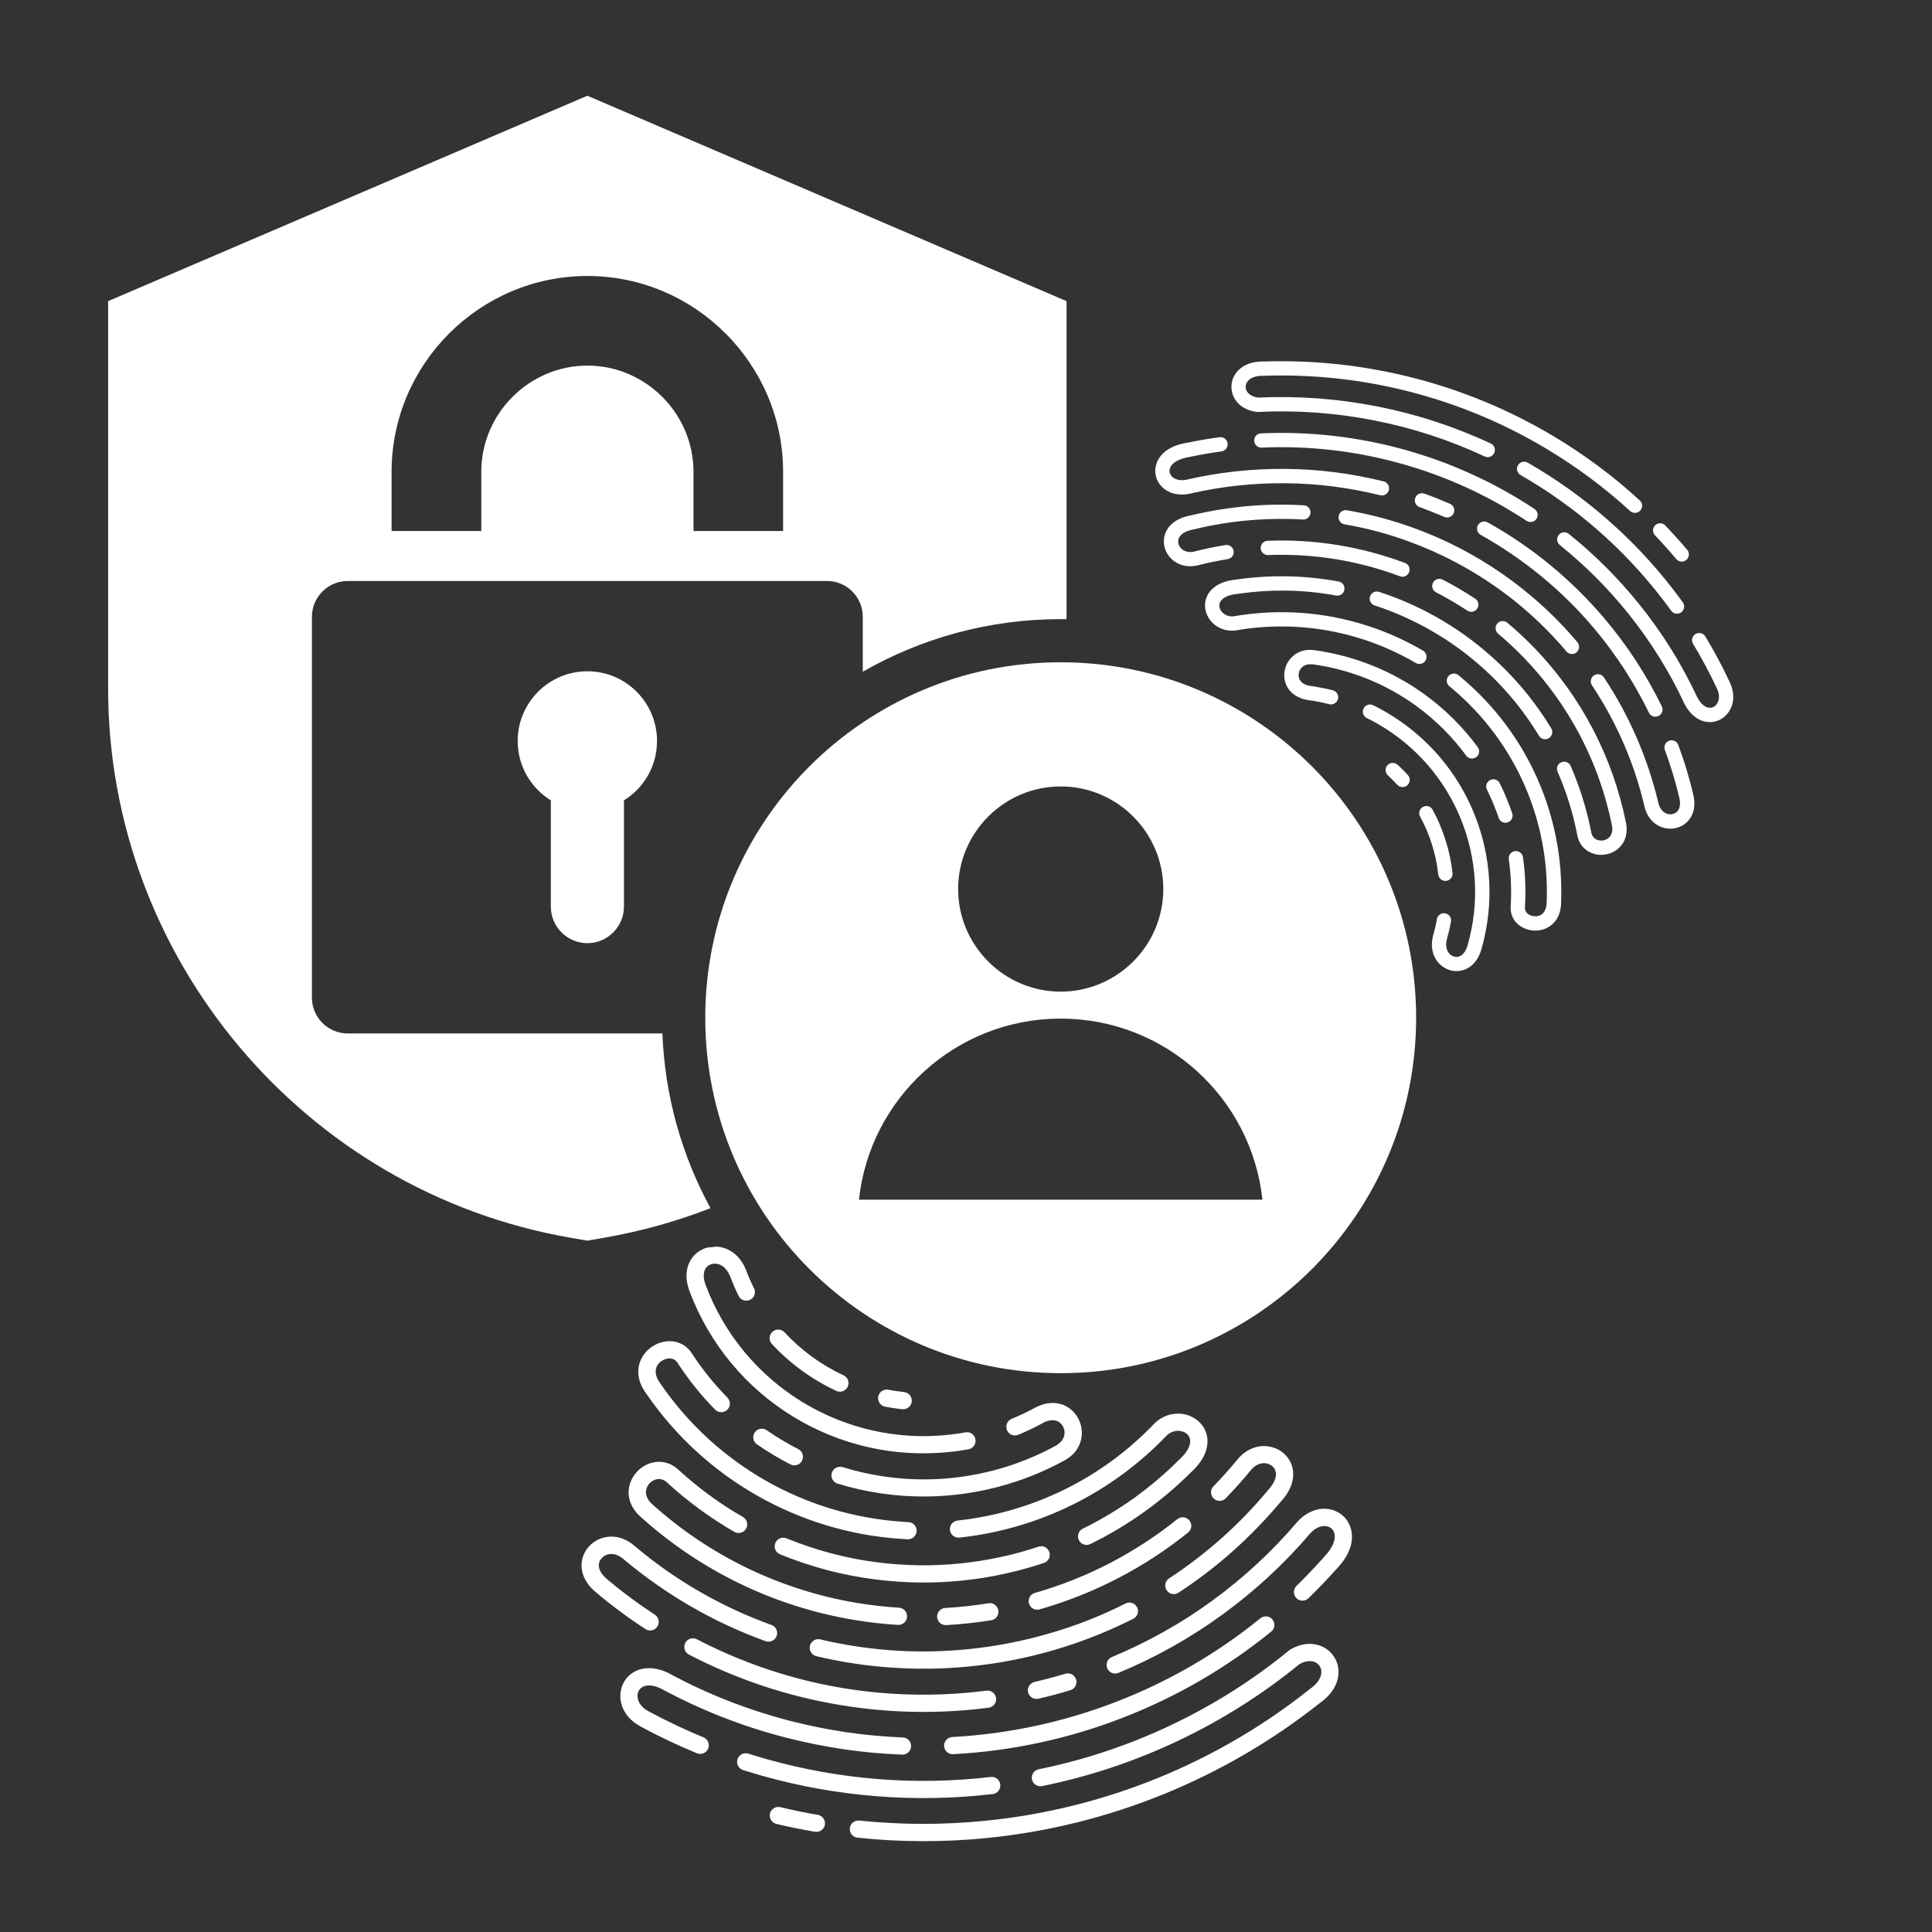
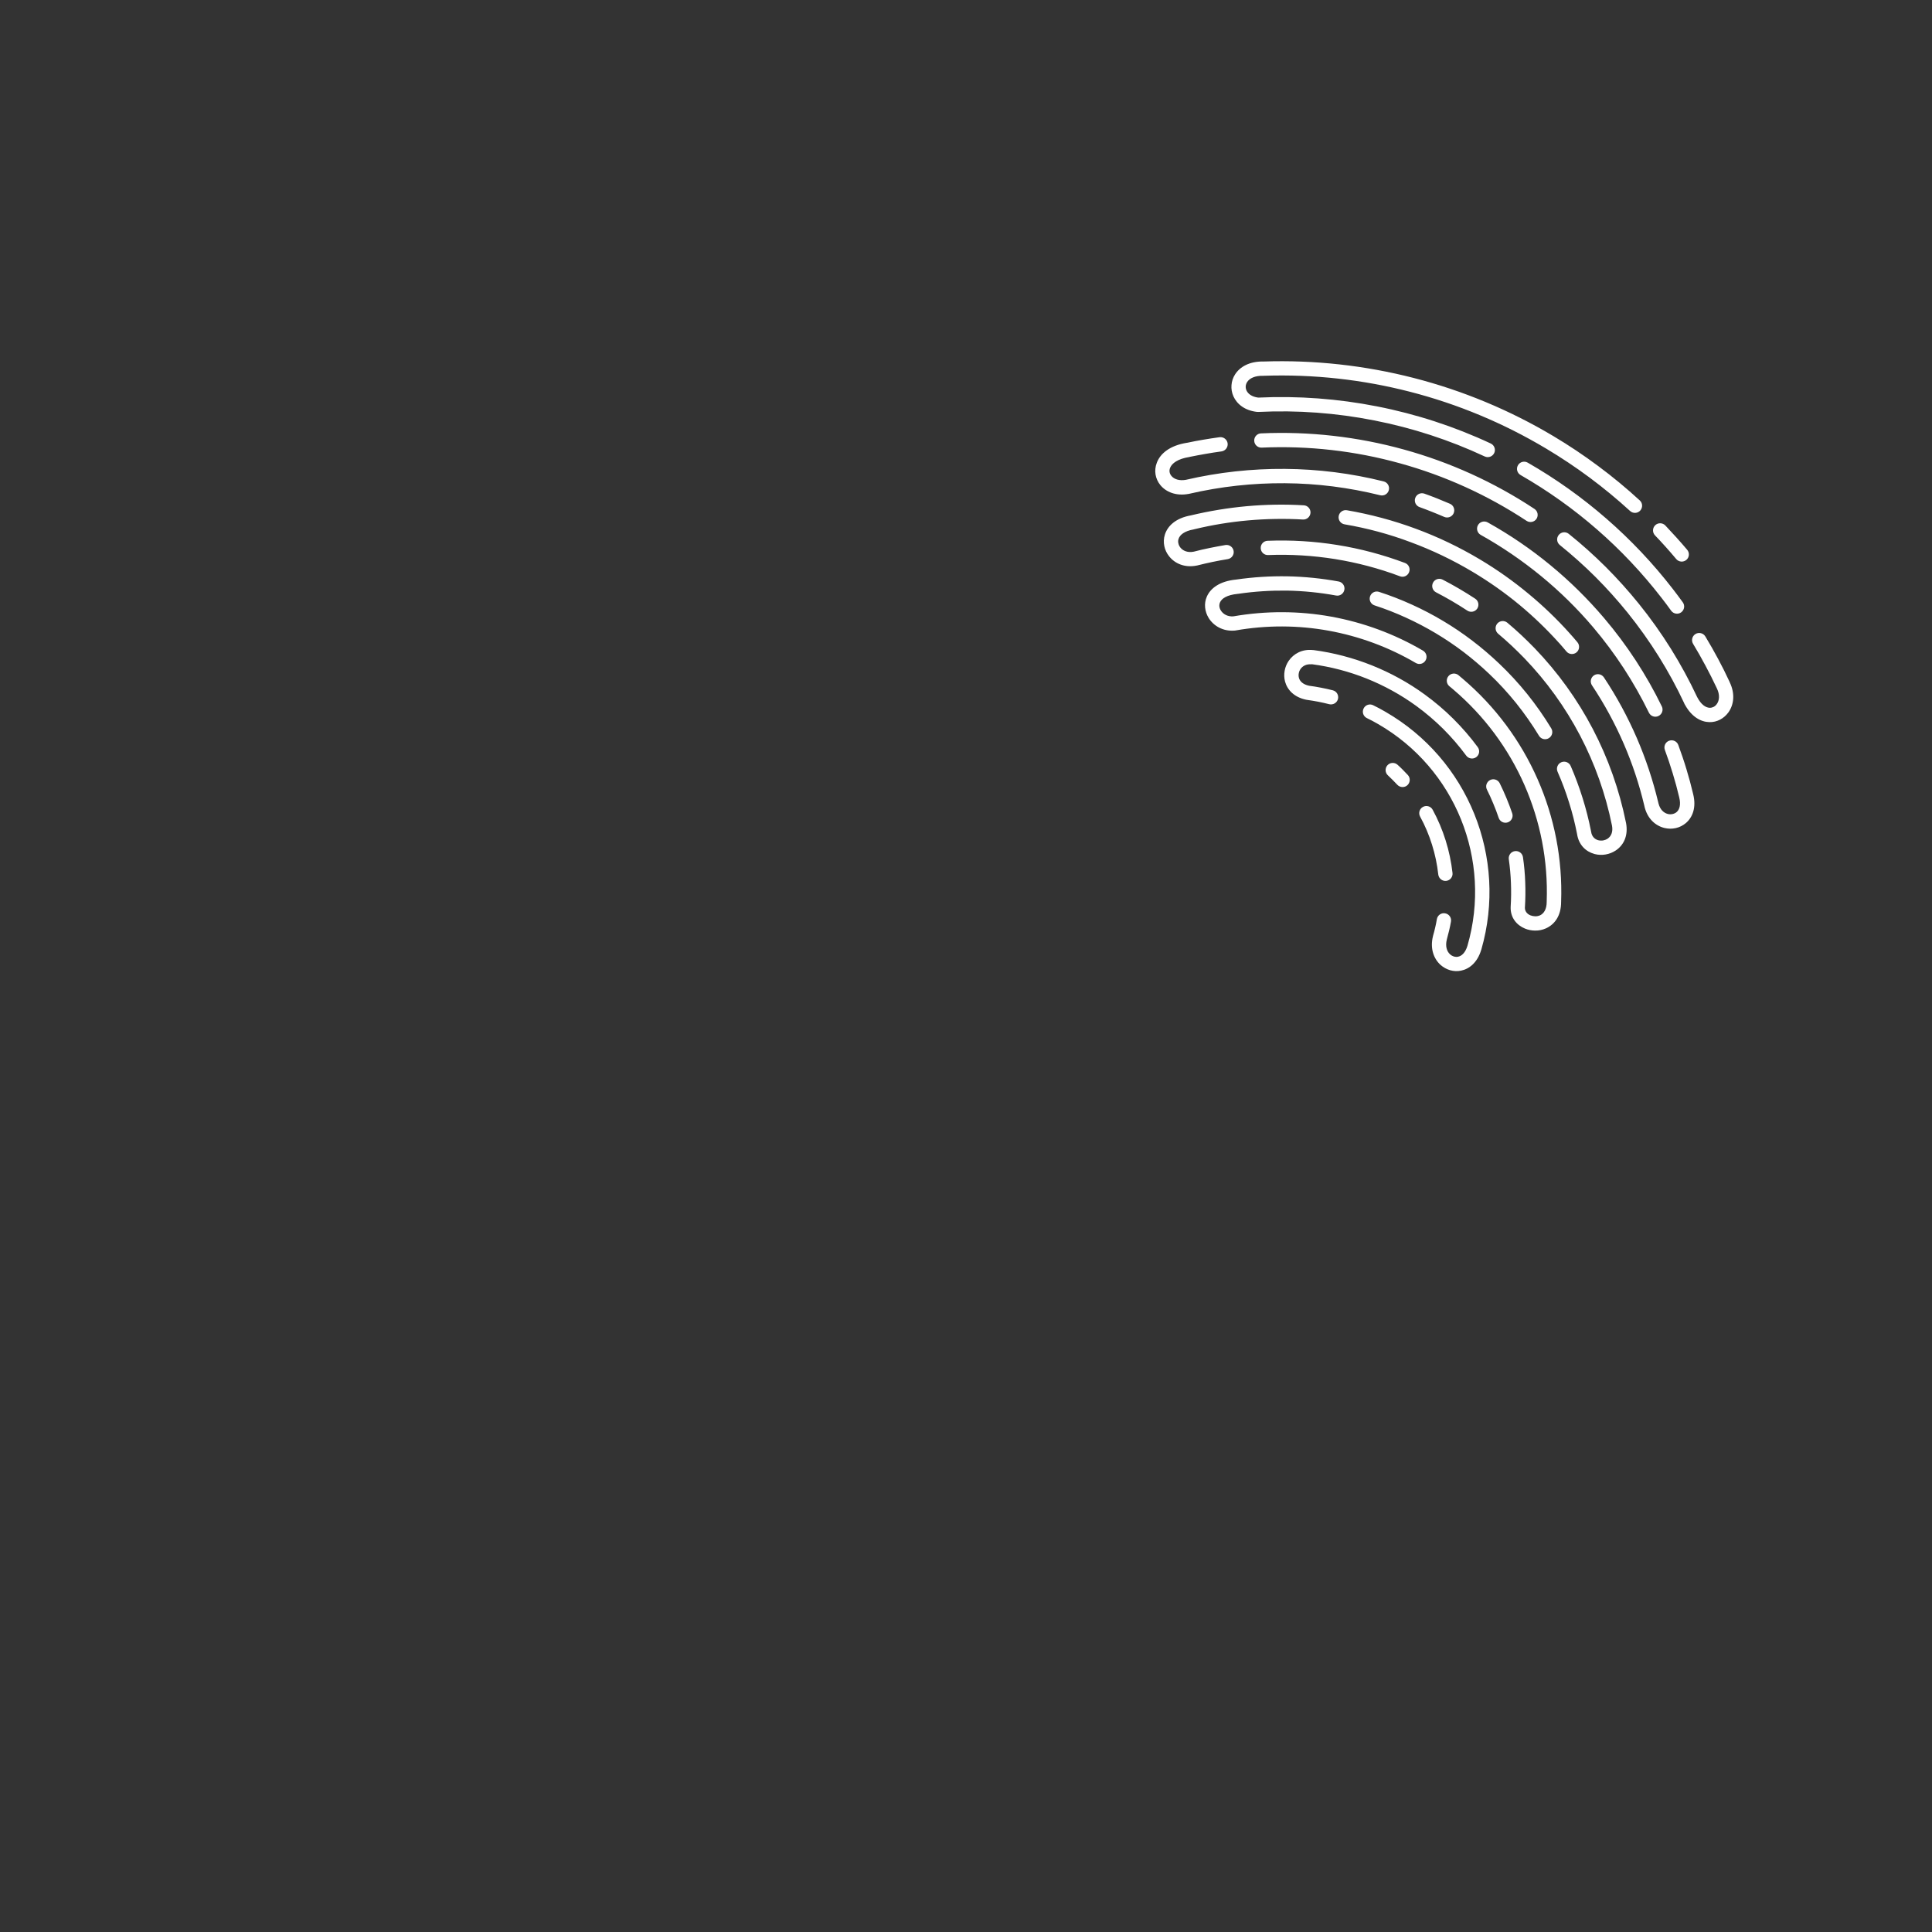
<svg xmlns="http://www.w3.org/2000/svg" width="1080" zoomAndPan="magnify" viewBox="0 0 810 810" height="1080" preserveAspectRatio="xMidYMid meet" version="1.0">
  <rect x="0" y="0" width="810" height="810" fill="#333333" stroke="none" />
  <defs>
    <clipPath id="6221d90fe0">
-       <path d="M 45.32 40.172 L 593.57 40.172 L 593.57 575.672 L 45.32 575.672 Z M 45.32 40.172 " clip-rule="nonzero" />
-     </clipPath>
+       </clipPath>
    <clipPath id="fca8559e10">
-       <path d="M 243 522 L 567 522 L 567 772 L 243 772 Z M 243 522 " clip-rule="nonzero" />
-     </clipPath>
+       </clipPath>
    <clipPath id="2c330d249e">
      <path d="M 578.516 754.238 L 256.113 786.355 L 230.535 529.625 L 552.941 497.508 Z M 578.516 754.238 " clip-rule="nonzero" />
    </clipPath>
    <clipPath id="6d2ca7df30">
-       <path d="M 578.516 754.238 L 256.113 786.355 L 230.535 529.625 L 552.941 497.508 Z M 578.516 754.238 " clip-rule="nonzero" />
-     </clipPath>
+       </clipPath>
    <clipPath id="da15306ee8">
      <path d="M 484 151 L 727 151 L 727 408 L 484 408 Z M 484 151 " clip-rule="nonzero" />
    </clipPath>
    <clipPath id="cc575d7049">
      <path d="M 532.992 112.191 L 764.828 250.578 L 654.5 435.406 L 422.664 297.016 Z M 532.992 112.191 " clip-rule="nonzero" />
    </clipPath>
    <clipPath id="03e5fcc869">
      <path d="M 532.992 112.191 L 764.828 250.578 L 654.5 435.406 L 422.664 297.016 Z M 532.992 112.191 " clip-rule="nonzero" />
    </clipPath>
  </defs>
  <g clip-path="url(#6221d90fe0)">
-     <path fill="#ffffff" d="M 277.715 433.277 C 278.742 459.727 285.93 484.609 297.883 506.527 C 283.758 512.027 268.941 516.199 253.57 518.879 L 246.25 520.156 L 238.926 518.879 C 127.613 499.473 45.332 401.777 45.332 288.723 L 45.332 126.258 L 246.25 40.137 L 447.168 126.258 L 447.168 259.594 C 446.348 259.578 445.523 259.574 444.703 259.574 C 414.508 259.574 386.176 267.598 361.723 281.629 L 361.723 258.562 C 361.723 250.328 355.016 243.582 346.742 243.582 L 145.789 243.582 C 137.52 243.582 130.777 250.328 130.777 258.562 L 130.777 418.297 C 130.777 426.57 137.52 433.277 145.789 433.277 Z M 290.75 222.629 L 328.32 222.629 L 328.32 197.801 C 328.32 152.652 291.41 115.711 246.266 115.711 C 201.121 115.711 164.176 152.652 164.176 197.801 L 164.176 222.629 L 201.781 222.629 L 201.781 197.801 C 201.781 173.367 221.867 153.281 246.266 153.281 C 270.664 153.281 290.75 173.367 290.75 197.801 Z M 246.266 281.434 C 262.391 281.434 275.461 294.535 275.461 310.66 C 275.461 321.191 269.934 330.402 261.594 335.547 L 261.594 380.102 C 261.594 388.547 254.676 395.43 246.266 395.43 C 237.82 395.43 230.941 388.547 230.941 380.102 L 230.941 335.547 C 222.598 330.402 217.039 321.191 217.039 310.66 C 217.039 294.535 230.141 281.434 246.266 281.434 Z M 444.703 277.664 C 526.949 277.664 593.723 344.441 593.723 426.688 C 593.723 508.938 526.949 575.711 444.703 575.711 C 362.453 575.711 295.68 508.938 295.68 426.688 C 295.68 344.441 362.453 277.664 444.703 277.664 Z M 444.703 415.746 C 468.41 415.746 487.719 396.418 487.719 372.73 C 487.719 349.043 468.41 329.715 444.703 329.715 C 421.016 329.715 401.707 349.043 401.707 372.73 C 401.707 396.418 421.016 415.746 444.703 415.746 Z M 360.121 502.969 L 529.281 502.969 C 524.723 460.293 488.602 427.055 444.703 427.055 C 400.82 427.055 364.703 460.293 360.121 502.969 Z M 360.121 502.969 " fill-opacity="1" fill-rule="evenodd" />
-   </g>
+     </g>
  <g clip-path="url(#fca8559e10)">
    <g clip-path="url(#2c330d249e)">
      <g clip-path="url(#6d2ca7df30)">
        <path fill="#ffffff" d="M 379.047 583.637 C 381.012 583.832 382.453 585.602 382.262 587.598 C 382.07 589.562 380.301 591.004 378.301 590.816 C 377.023 590.684 375.84 590.543 374.719 590.359 C 373.504 590.191 372.312 589.984 371.09 589.75 C 369.141 589.391 367.848 587.477 368.203 585.527 C 368.562 583.578 370.445 582.289 372.426 582.641 C 373.52 582.859 374.605 583.039 375.727 583.188 C 376.91 583.363 378.027 583.512 379.047 583.637 Z M 353.656 576.598 C 355.461 577.422 356.258 579.582 355.398 581.387 C 354.574 583.188 352.414 583.988 350.609 583.129 C 345.543 580.777 340.715 577.918 336.168 574.609 C 331.621 571.297 327.422 567.562 323.609 563.469 C 322.262 562.012 322.359 559.73 323.816 558.387 C 325.27 557.039 327.551 557.137 328.93 558.59 C 332.453 562.391 336.297 565.805 340.426 568.801 C 344.52 571.797 348.965 574.438 353.656 576.598 Z M 316.125 540.109 C 317.016 541.902 316.293 544.082 314.496 544.941 C 312.703 545.836 310.555 545.109 309.664 543.316 C 309.016 542.02 308.355 540.625 307.719 539.098 C 307.125 537.699 306.566 536.324 306.039 534.949 L 306 534.891 C 304.668 531.617 302.402 530.027 300.242 529.82 C 299.453 529.734 298.688 529.844 297.996 530.074 C 297.34 530.336 296.73 530.719 296.262 531.254 C 295.008 532.645 294.539 535.09 295.75 538.473 L 295.793 538.598 C 303.629 559.617 318.141 576.633 336.277 587.734 C 354.414 598.84 376.148 604.039 398.438 601.461 C 399.434 601.363 400.484 601.191 401.605 601.047 C 402.504 600.926 403.555 600.723 404.766 600.508 C 406.738 600.148 408.59 601.457 408.949 603.43 C 409.309 605.406 408.004 607.289 406.023 607.613 C 405.035 607.777 403.922 607.988 402.641 608.18 C 401.59 608.348 400.469 608.492 399.246 608.613 C 375.289 611.391 351.965 605.832 332.512 593.918 C 313.031 582.008 297.457 563.738 289.012 541.156 C 288.973 541.094 288.965 541.031 288.957 540.969 C 286.715 534.734 288 529.707 290.891 526.5 C 292.145 525.078 293.73 524.043 295.48 523.383 C 297.203 522.758 299.059 522.508 300.926 522.68 C 305.477 523.133 310.117 526.078 312.598 532.059 C 312.637 532.152 312.68 532.246 312.723 532.34 C 313.211 533.684 313.766 535.023 314.312 536.27 C 314.824 537.48 315.438 538.75 316.125 540.109 Z M 443.297 605.652 C 445.469 604.336 446.375 602.363 446.32 600.52 C 446.305 599.711 446.094 598.887 445.734 598.211 C 445.406 597.527 444.926 596.926 444.324 596.438 C 442.914 595.312 440.676 594.98 437.852 596.27 C 436.164 597.215 434.375 598.141 432.484 599.043 C 430.629 599.941 428.766 600.777 426.863 601.551 C 425.023 602.316 422.926 601.422 422.156 599.551 C 421.418 597.711 422.312 595.613 424.152 594.844 C 425.926 594.117 427.668 593.359 429.371 592.539 C 431.012 591.762 432.711 590.879 434.465 589.926 C 434.586 589.848 434.711 589.801 434.863 589.723 C 440.512 587.148 445.406 588.09 448.82 590.766 C 450.266 591.918 451.418 593.395 452.23 595.031 C 453.039 596.637 453.48 598.441 453.562 600.25 C 453.699 604.551 451.746 609.062 447 611.871 C 446.906 611.945 446.816 611.984 446.727 612.059 C 437.809 617.004 428.324 620.77 418.492 623.371 C 408.691 625.938 398.582 627.332 388.371 627.41 C 381.984 627.461 375.715 627.051 369.559 626.137 C 363.238 625.211 357.098 623.844 351.141 622.004 C 349.234 621.414 348.16 619.414 348.746 617.504 C 349.336 615.598 351.371 614.52 353.277 615.109 C 358.934 616.848 364.738 618.152 370.602 619.027 C 376.461 619.871 382.371 620.285 388.336 620.246 C 397.934 620.164 407.469 618.859 416.699 616.445 C 425.902 614.035 434.82 610.457 443.246 605.789 Z M 276.859 580.062 C 276.898 580.121 276.973 580.215 277.012 580.273 C 288.586 597.125 303.672 610.836 320.977 620.727 C 338.309 630.613 357.852 636.613 378.266 637.988 L 379.57 638.082 C 379.734 638.102 379.734 638.102 380.875 638.148 C 382.863 638.242 384.395 639.938 384.301 641.926 C 384.207 643.914 382.512 645.445 380.523 645.352 C 380.262 645.348 380.195 645.32 379.152 645.262 L 377.746 645.176 C 356.227 643.75 335.613 637.402 317.348 626.992 C 299.121 616.609 283.211 602.137 271.031 584.406 C 266.727 578.637 266.895 573.172 269.211 569.047 C 270.121 567.434 271.375 566.043 272.828 564.988 C 274.277 563.906 275.918 563.125 277.629 562.695 C 281.996 561.609 286.781 562.723 289.805 567.031 C 289.879 567.121 289.918 567.211 289.992 567.301 C 292.141 570.625 294.473 573.832 296.953 576.926 C 299.473 580.082 302.137 583.059 304.953 585.926 C 306.359 587.344 306.359 589.613 304.941 591.02 C 303.523 592.426 301.254 592.426 299.848 591.008 C 296.855 587.996 294.008 584.809 291.336 581.441 C 288.742 578.195 286.262 574.777 283.961 571.211 L 283.957 571.18 C 282.863 569.637 281.074 569.262 279.395 569.688 C 278.605 569.898 277.832 570.266 277.133 570.758 C 276.469 571.246 275.914 571.852 275.5 572.574 C 274.512 574.391 274.578 577.012 276.859 580.062 Z M 273.289 630.504 L 273.359 630.562 C 285.336 641.371 298.758 650.383 313.141 657.352 C 327.59 664.348 343.039 669.297 359.008 671.988 C 361.844 672.453 364.805 672.871 367.926 673.242 C 371.008 673.582 374.02 673.867 376.891 674.035 C 378.883 674.16 380.383 675.859 380.289 677.848 C 380.164 679.84 378.465 681.34 376.477 681.246 C 373.242 681.047 370.102 680.777 367.117 680.426 C 364.129 680.074 361.035 679.637 357.805 679.117 C 341.141 676.297 325.059 671.152 310.023 663.859 C 295.027 656.594 281.051 647.184 268.539 635.91 C 268.469 635.852 268.434 635.824 268.363 635.766 C 263.465 631.191 262.711 625.914 264.285 621.539 C 264.922 619.789 265.902 618.234 267.164 616.906 C 268.43 615.582 269.945 614.52 271.598 613.836 C 271.723 613.793 271.816 613.75 271.941 613.707 C 276.066 612.129 280.918 612.648 284.914 616.629 C 288.949 620.316 293.188 623.785 297.594 626.98 C 302 630.207 306.617 633.219 311.465 635.98 C 313.188 636.977 313.797 639.188 312.801 640.906 C 311.805 642.629 309.594 643.238 307.871 642.242 C 302.949 639.391 298.094 636.242 293.371 632.785 C 288.754 629.418 284.336 625.805 280.094 621.945 C 280.023 621.887 279.914 621.801 279.84 621.711 C 278.219 620.055 276.246 619.797 274.617 620.383 C 274.555 620.422 274.461 620.461 274.398 620.469 C 273.648 620.77 272.953 621.262 272.395 621.836 C 271.836 622.441 271.387 623.137 271.109 623.91 C 270.426 625.859 270.859 628.25 273.289 630.504 Z M 249.828 667.555 C 244.492 663.152 243.098 657.973 244.125 653.621 C 244.586 651.727 245.48 649.98 246.734 648.559 C 247.957 647.141 249.531 646.012 251.305 645.25 C 255.664 643.422 261.254 643.867 266.203 648.273 L 266.238 648.305 C 274.633 655.383 283.594 661.66 292.992 667.113 C 302.668 672.703 312.84 677.465 323.438 681.273 C 325.324 681.961 326.273 684.008 325.617 685.891 C 324.93 687.773 322.883 688.727 321 688.07 C 310.066 684.129 299.484 679.184 289.398 673.344 C 279.617 667.668 270.305 661.133 261.598 653.828 C 261.527 653.77 261.492 653.738 261.422 653.684 L 261.387 653.652 L 261.031 653.363 C 258.598 651.367 256.043 651.137 254.145 651.941 C 253.395 652.242 252.73 652.73 252.207 653.336 C 251.711 653.902 251.324 654.59 251.168 655.285 C 250.707 657.184 251.566 659.625 254.469 662.031 L 254.504 662.059 C 257.656 664.73 260.93 667.324 264.293 669.809 C 267.66 672.328 271.109 674.711 274.543 676.965 C 276.211 678.062 276.691 680.285 275.594 681.953 C 274.492 683.621 272.27 684.102 270.602 683 C 266.957 680.605 263.406 678.172 259.973 675.594 C 256.539 673.047 253.156 670.367 249.828 667.555 Z M 494.105 612.238 C 494.164 612.168 494.254 612.094 494.344 612.02 C 498.242 608.484 499.398 605.449 498.895 603.328 C 498.727 602.629 498.41 602.043 497.969 601.539 C 497.496 601 496.836 600.578 496.125 600.293 C 494.102 599.488 491.5 599.781 489.32 601.652 C 477.809 613.73 464.355 623.605 449.637 630.875 C 434.887 638.152 418.848 642.863 402.219 644.652 C 400.23 644.848 398.461 643.402 398.266 641.445 C 398.07 639.453 399.484 637.691 401.473 637.492 C 417.234 635.793 432.426 631.328 446.465 624.414 C 460.469 617.504 473.258 608.117 484.18 596.617 C 484.297 596.477 484.445 596.363 484.566 596.254 C 488.984 592.41 494.48 591.895 498.801 593.605 C 500.527 594.309 502.09 595.352 503.328 596.723 C 504.605 598.117 505.555 599.84 505.973 601.777 C 506.969 606.219 505.387 611.828 499.195 617.406 C 493.023 623.539 486.41 629.094 479.445 634.07 C 472.387 639.09 464.914 643.531 457.117 647.355 C 455.324 648.219 453.176 647.492 452.312 645.695 C 451.453 643.898 452.18 641.75 453.977 640.891 C 461.367 637.266 468.504 633.02 475.289 628.191 C 481.945 623.375 488.262 618.074 494.105 612.238 Z M 536.762 629.82 C 530.586 637.184 523.938 644.008 516.906 650.289 C 509.754 656.648 502.129 662.5 494.086 667.746 C 492.414 668.852 490.191 668.359 489.117 666.715 C 488.043 665.039 488.504 662.82 490.148 661.746 C 497.824 656.73 505.145 651.105 512.121 644.926 C 518.945 638.863 525.332 632.289 531.215 625.246 C 531.297 625.109 531.418 625 531.504 624.895 C 534.703 621.496 535.418 618.602 534.695 616.562 C 534.461 615.84 534.047 615.234 533.48 614.77 C 532.91 614.242 532.188 613.863 531.422 613.645 C 529.352 613.074 526.82 613.684 524.742 615.965 L 524.684 616.035 C 522.953 618.188 521.211 620.242 519.43 622.203 C 517.617 624.234 515.742 626.238 513.891 628.176 C 512.508 629.578 510.207 629.613 508.805 628.227 C 507.367 626.844 507.367 624.543 508.75 623.141 C 510.574 621.27 512.367 619.371 514.086 617.418 C 515.836 615.457 517.52 613.473 519.141 611.496 C 519.227 611.391 519.312 611.285 519.402 611.211 C 523.555 606.645 528.891 605.496 533.359 606.738 C 535.227 607.234 536.941 608.164 538.332 609.422 C 539.758 610.707 540.895 612.344 541.535 614.227 C 543.039 618.555 542.105 624.164 536.762 629.82 Z M 560.109 658.055 L 560.02 658.129 C 558.125 660.262 556.312 662.258 554.516 664.094 C 552.547 666.137 550.574 668.152 548.59 670.066 C 547.172 671.441 544.863 671.414 543.492 669.992 C 542.117 668.57 542.145 666.266 543.566 664.891 C 545.551 662.977 547.434 661.035 549.281 659.098 C 551.164 657.129 552.949 655.199 554.613 653.344 C 554.695 653.207 554.816 653.098 554.902 652.992 C 558.996 648.82 560.098 645.242 559.434 642.809 C 559.234 642.082 558.879 641.438 558.375 640.969 C 557.871 640.465 557.223 640.141 556.492 639.957 C 554.461 639.445 551.844 640.191 549.438 642.734 L 549.406 642.77 C 538.461 655.637 526.098 667.02 512.641 676.828 C 499.09 686.711 484.406 694.953 468.922 701.363 C 467.086 702.129 464.988 701.266 464.219 699.43 C 463.453 697.594 464.316 695.496 466.152 694.727 C 481.102 688.504 495.301 680.566 508.391 670.992 C 521.367 661.523 533.309 650.504 543.91 638.062 C 543.996 637.957 544.055 637.887 544.145 637.812 C 548.539 633.09 553.895 631.812 558.258 632.934 C 560.188 633.422 561.941 634.418 563.34 635.77 C 564.742 637.121 565.793 638.898 566.352 640.918 C 567.695 645.621 566.297 651.762 560.109 658.055 Z M 268.637 723.844 C 262.789 720.793 260.152 715.832 260.082 711.234 C 260.059 709.355 260.457 707.5 261.266 705.828 C 262.07 704.16 263.285 702.676 264.863 701.578 C 268.379 699.086 273.566 698.406 279.816 701.223 C 279.98 701.27 280.152 701.352 280.324 701.434 L 280.598 701.598 C 280.703 701.652 280.836 701.707 280.941 701.793 C 288.691 705.984 296.715 709.691 304.988 712.957 C 313.398 716.27 322.047 719.074 330.84 721.379 C 338.633 723.391 346.547 725.004 354.48 726.191 C 362.48 727.375 370.504 728.102 378.516 728.438 C 380.5 728.5 382.066 730.191 381.973 732.18 C 381.91 734.164 380.215 735.73 378.227 735.637 C 369.891 735.328 361.637 734.531 353.41 733.34 C 345.211 732.113 337.066 730.457 329.008 728.375 C 319.949 726.031 311.031 723.125 302.285 719.68 C 293.844 716.336 285.543 712.492 277.488 708.137 L 277.383 708.082 C 273.527 706.164 270.688 706.316 269.02 707.488 C 268.445 707.902 268.012 708.434 267.711 709.016 C 267.418 709.629 267.262 710.355 267.273 711.133 C 267.301 713.336 268.746 715.82 271.93 717.484 C 271.996 717.508 272.066 717.535 272.137 717.59 C 275.84 719.59 279.594 721.488 283.406 723.281 C 287.32 725.129 291.16 726.855 294.945 728.395 C 296.773 729.152 297.664 731.238 296.906 733.098 C 296.148 734.922 294.031 735.816 292.203 735.055 C 288.078 733.359 284.109 731.613 280.328 729.816 C 276.414 727.969 272.555 726.016 268.746 723.93 Z M 548.961 708.309 C 549.051 708.238 549.141 708.164 549.23 708.09 C 552.781 705.625 554.102 702.934 553.98 700.707 C 553.934 699.934 553.695 699.176 553.312 698.566 C 552.926 697.957 552.391 697.457 551.734 697.07 C 550.051 696.133 547.617 696.117 544.824 697.691 C 529.191 710.441 512.129 721.191 494.133 729.734 C 475.918 738.391 456.707 744.816 436.895 748.832 C 434.957 749.219 433.047 747.949 432.656 746.012 C 432.27 744.07 433.539 742.16 435.48 741.773 C 454.684 737.879 473.332 731.645 491.02 723.23 C 508.613 714.895 525.219 704.414 540.426 691.969 C 540.57 691.824 540.754 691.707 540.938 691.594 C 546.301 688.43 551.48 688.66 555.262 690.781 C 556.945 691.75 558.379 693.098 559.383 694.719 C 560.422 696.336 561.027 698.188 561.16 700.184 C 561.449 704.699 559.266 709.812 553.445 713.93 C 533.395 729.844 511.223 742.727 487.746 752.266 C 464.145 761.852 439.234 768.062 413.699 770.609 C 404.734 771.5 395.695 771.945 386.609 771.91 C 377.559 771.906 368.492 771.414 359.508 770.457 C 357.543 770.266 356.102 768.496 356.289 766.496 C 356.484 764.531 358.254 763.09 360.254 763.281 C 369.004 764.191 377.809 764.645 386.637 764.676 C 395.363 764.68 404.176 764.258 413.043 763.375 C 437.902 760.898 462.152 754.879 485.039 745.594 C 507.863 736.344 529.422 723.816 548.961 708.309 Z M 342.887 760.891 C 344.832 761.215 346.156 763.094 345.828 765.043 C 345.504 766.988 343.625 768.309 341.68 767.984 C 338.973 767.508 336.262 767 333.578 766.457 C 330.699 765.867 328.012 765.293 325.52 764.695 C 323.594 764.238 322.359 762.285 322.816 760.359 C 323.273 758.434 325.227 757.199 327.156 757.656 C 329.945 758.32 332.535 758.906 334.984 759.406 C 337.633 759.953 340.246 760.441 342.887 760.891 Z M 415.398 745.004 C 417.387 744.773 419.148 746.188 419.379 748.176 C 419.609 750.164 418.195 751.93 416.207 752.16 C 400.016 754.062 383.727 754.355 367.574 753.078 C 351.387 751.805 335.34 748.957 319.684 744.547 C 318.516 744.211 317.148 743.828 315.609 743.363 C 313.906 742.855 312.566 742.438 311.559 742.113 C 309.652 741.527 308.605 739.488 309.195 737.582 C 309.781 735.672 311.82 734.629 313.727 735.215 C 315.367 735.734 316.676 736.156 317.68 736.445 C 318.816 736.785 320.117 737.176 321.617 737.578 C 336.871 741.863 352.461 744.656 368.121 745.887 C 383.82 747.145 399.652 746.832 415.398 745.004 Z M 528.438 678.465 C 529.969 677.211 532.266 677.469 533.488 679 C 534.742 680.531 534.52 682.824 532.953 684.051 C 514.078 699.395 492.91 711.625 470.324 720.328 C 447.895 728.988 424.047 734.152 399.621 735.449 C 397.617 735.551 395.941 734.031 395.812 732.066 C 395.711 730.066 397.23 728.391 399.195 728.258 C 422.91 726.965 445.996 721.973 467.738 713.578 C 489.641 705.168 510.133 693.332 528.438 678.465 Z M 446.672 701.73 C 448.594 701.148 450.586 702.246 451.16 704.137 C 451.742 706.059 450.645 708.047 448.754 708.625 C 446.676 709.254 444.438 709.898 442.098 710.523 C 439.949 711.094 437.699 711.641 435.355 712.199 C 433.422 712.652 431.48 711.418 431.031 709.484 C 430.578 707.551 431.812 705.609 433.746 705.156 C 435.84 704.691 437.988 704.117 440.234 703.539 C 442.258 703.012 444.402 702.41 446.672 701.73 Z M 413.574 708.82 C 415.562 708.559 417.355 709.969 417.617 711.922 C 417.879 713.906 416.469 715.703 414.516 715.961 C 401.832 717.613 389.035 718.109 376.383 717.457 C 363.668 716.809 351.031 715.02 338.578 712.109 C 329.91 710.086 321.414 707.523 313.129 704.457 C 304.809 701.359 296.699 697.789 288.828 693.676 C 287.047 692.75 286.379 690.578 287.305 688.797 C 288.23 687.02 290.402 686.348 292.18 687.273 C 299.773 691.223 307.613 694.691 315.633 697.688 C 323.648 700.652 331.879 703.141 340.215 705.102 C 352.207 707.93 364.445 709.629 376.77 710.25 C 389.027 710.844 401.406 710.391 413.574 708.82 Z M 471.895 672.258 C 473.656 671.371 475.832 672.062 476.723 673.855 C 477.613 675.613 476.922 677.793 475.129 678.684 C 464.441 684.062 453.27 688.484 441.73 691.84 C 430.254 695.191 418.48 697.465 406.531 698.656 C 396.539 699.652 386.441 699.879 376.328 699.297 C 366.867 698.781 357.469 697.574 348.199 695.676 L 348.129 695.648 C 347.004 695.406 346.012 695.211 345.18 695.035 C 344.02 694.762 343.027 694.57 342.258 694.355 C 340.332 693.898 339.098 691.945 339.555 690.016 C 340.012 688.09 341.965 686.855 343.895 687.312 C 345.023 687.59 345.984 687.785 346.715 687.973 C 347.746 688.195 348.609 688.402 349.371 688.551 L 349.402 688.551 L 349.531 688.566 C 358.508 690.398 367.578 691.57 376.68 692.094 C 386.301 692.625 396.043 692.402 405.777 691.434 C 417.375 690.277 428.734 688.074 439.707 684.875 C 450.844 681.719 461.609 677.469 471.895 672.258 Z M 493.609 636.91 C 495.172 635.652 497.438 635.91 498.664 637.477 C 499.922 639.039 499.66 641.301 498.098 642.527 C 488.875 649.934 479.004 656.367 468.578 661.754 C 458.121 667.176 447.133 671.516 435.84 674.746 C 433.918 675.297 431.926 674.195 431.41 672.27 C 430.863 670.344 431.961 668.355 433.887 667.836 C 444.738 664.746 455.254 660.551 465.281 655.367 C 475.242 650.191 484.75 644.02 493.609 636.91 Z M 414.434 672.176 C 416.414 671.848 418.234 673.191 418.562 675.172 C 418.887 677.148 417.543 678.973 415.566 679.297 C 412.535 679.793 409.395 680.203 406.152 680.559 C 402.977 680.91 399.824 681.156 396.695 681.34 C 394.691 681.441 393.016 679.922 392.887 677.957 C 392.785 675.953 394.305 674.277 396.27 674.148 C 399.367 673.969 402.391 673.734 405.375 673.402 C 408.328 673.078 411.34 672.68 414.434 672.176 Z M 435.395 648.449 C 437.277 647.809 439.328 648.836 439.938 650.723 C 440.578 652.605 439.551 654.656 437.664 655.266 C 432.047 657.152 426.297 658.73 420.516 659.957 C 414.707 661.219 408.828 662.125 402.949 662.711 C 397.102 663.293 391.227 663.555 385.312 663.465 C 379.434 663.402 373.551 662.98 367.676 662.27 C 360.648 661.41 353.734 660.09 347.008 658.328 C 340.211 656.539 333.535 654.316 327.039 651.652 C 325.18 650.898 324.293 648.812 325.047 646.953 C 325.805 645.094 327.887 644.207 329.746 644.961 C 335.938 647.492 342.312 649.613 348.809 651.336 C 355.301 653.023 361.887 654.312 368.551 655.109 C 374.102 655.789 379.75 656.168 385.371 656.258 C 390.957 656.316 396.578 656.082 402.23 655.516 C 407.918 654.949 413.539 654.066 419.004 652.906 C 424.594 651.73 430.059 650.246 435.395 648.449 Z M 334.684 607.555 C 336.457 608.445 337.16 610.613 336.266 612.391 C 335.375 614.168 333.207 614.871 331.43 613.977 C 329.035 612.754 326.633 611.402 324.254 609.988 C 321.871 608.57 319.582 607.078 317.355 605.547 C 315.715 604.414 315.301 602.184 316.434 600.547 C 317.57 598.91 319.797 598.492 321.438 599.629 C 323.598 601.133 325.746 602.508 327.953 603.812 C 330.094 605.121 332.355 606.355 334.684 607.555 Z M 334.684 607.555 " fill-opacity="1" fill-rule="nonzero" />
      </g>
    </g>
  </g>
  <g clip-path="url(#da15306ee8)">
    <g clip-path="url(#cc575d7049)">
      <g clip-path="url(#03e5fcc869)">
        <path fill="#ffffff" d="M 581.895 325.074 C 580.676 323.973 580.586 322.074 581.703 320.832 C 582.809 319.613 584.703 319.527 585.945 320.645 C 586.734 321.363 587.457 322.043 588.117 322.719 C 588.848 323.438 589.539 324.164 590.242 324.926 C 591.367 326.133 591.285 328.051 590.082 329.18 C 588.875 330.305 586.977 330.238 585.828 329.02 C 585.203 328.332 584.566 327.672 583.895 327.02 C 583.188 326.316 582.512 325.664 581.895 325.074 Z M 595.387 342.355 C 594.59 340.914 595.125 339.074 596.594 338.293 C 598.035 337.496 599.875 338.031 600.656 339.5 C 602.883 343.578 604.695 347.883 606.094 352.348 C 607.496 356.812 608.457 361.391 608.977 366.02 C 609.156 367.66 607.961 369.137 606.324 369.316 C 604.684 369.496 603.207 368.301 603.004 366.648 C 602.531 362.359 601.648 358.172 600.375 354.125 C 599.121 350.094 597.453 346.125 595.387 342.355 Z M 602.414 385.348 C 602.707 383.707 604.27 382.605 605.898 382.922 C 607.539 383.211 608.617 384.762 608.324 386.402 C 608.113 387.594 607.863 388.852 607.535 390.188 C 607.238 391.418 606.934 392.613 606.605 393.793 L 606.598 393.852 C 605.867 396.699 606.598 398.887 607.941 400.098 C 608.426 400.543 608.992 400.848 609.57 401.035 C 610.137 401.188 610.734 401.23 611.309 401.105 C 612.84 400.801 614.367 399.395 615.23 396.531 L 615.262 396.426 C 620.434 378.488 619.156 359.926 612.527 343.516 C 605.895 327.109 593.938 312.867 577.754 303.551 C 577.039 303.125 576.25 302.715 575.43 302.258 C 574.77 301.895 573.969 301.508 573.051 301.055 C 571.551 300.316 570.961 298.527 571.699 297.027 C 572.438 295.527 574.242 294.918 575.727 295.68 C 576.469 296.059 577.32 296.473 578.27 296.977 C 579.059 297.383 579.879 297.844 580.754 298.367 C 598.152 308.375 610.996 323.645 618.105 341.246 C 625.234 358.859 626.602 378.793 621.066 398.074 C 621.062 398.137 621.035 398.184 621.008 398.227 C 619.418 403.508 616.07 406.234 612.551 406.945 C 611.008 407.277 609.434 407.184 607.938 406.758 C 606.477 406.324 605.109 405.57 603.945 404.531 C 601.125 401.973 599.48 397.707 600.785 392.477 C 600.805 392.395 600.824 392.312 600.844 392.23 C 601.18 391.086 601.473 389.914 601.723 388.812 C 601.984 387.75 602.203 386.598 602.414 385.348 Z M 549.828 278.527 C 547.723 278.336 546.141 279.207 545.266 280.465 C 544.875 281.016 544.609 281.668 544.512 282.301 C 544.395 282.918 544.418 283.559 544.578 284.184 C 544.961 285.637 546.297 286.965 548.824 287.5 C 550.422 287.703 552.074 287.973 553.785 288.305 C 555.473 288.625 557.133 288.988 558.785 289.414 C 560.395 289.812 561.359 291.449 560.945 293.082 C 560.527 294.676 558.887 295.637 557.281 295.242 C 555.73 294.848 554.191 294.492 552.648 294.195 C 551.164 293.906 549.594 293.656 547.945 293.422 C 547.828 293.414 547.723 293.383 547.578 293.359 C 542.527 292.285 539.719 289.23 538.762 285.75 C 538.367 284.262 538.324 282.707 538.594 281.207 C 538.848 279.734 539.449 278.309 540.289 277.059 C 542.328 274.113 545.867 272.066 550.434 272.539 C 550.531 272.535 550.613 272.551 550.711 272.547 C 559.121 273.656 567.328 275.836 575.191 278.965 C 583.016 282.102 590.473 286.176 597.336 291.184 C 601.633 294.312 605.621 297.691 609.289 301.352 C 613.055 305.102 616.484 309.055 619.555 313.238 C 620.539 314.574 620.27 316.445 618.93 317.43 C 617.59 318.414 615.699 318.129 614.715 316.789 C 611.793 312.828 608.555 309.078 605.07 305.59 C 601.57 302.125 597.82 298.918 593.809 295.992 C 587.355 291.293 580.328 287.445 572.961 284.484 C 565.613 281.539 557.875 279.516 549.93 278.465 Z M 648.461 378.074 C 648.465 378.016 648.461 377.918 648.465 377.859 C 649.07 360.855 645.77 344.215 639.098 329.031 C 632.402 313.836 622.305 300.141 609.336 289.113 L 608.508 288.402 C 608.406 288.312 608.406 288.312 607.668 287.715 C 606.387 286.668 606.199 284.773 607.25 283.488 C 608.297 282.207 610.188 282.023 611.473 283.07 C 611.645 283.203 611.676 283.254 612.344 283.809 L 613.238 284.562 C 626.926 296.176 637.57 310.629 644.625 326.637 C 651.672 342.609 655.145 360.168 654.508 378.059 C 654.531 384.047 651.711 387.617 648.121 389.23 C 646.711 389.859 645.184 390.168 643.691 390.152 C 642.184 390.16 640.699 389.867 639.344 389.309 C 635.887 387.871 633.238 384.758 633.348 380.379 C 633.344 380.285 633.363 380.199 633.359 380.105 C 633.566 376.82 633.598 373.52 633.469 370.223 C 633.348 366.863 633.039 363.551 632.574 360.242 C 632.336 358.598 633.461 357.078 635.105 356.84 C 636.75 356.602 638.27 357.727 638.508 359.371 C 639.02 362.867 639.344 366.406 639.461 369.984 C 639.59 373.438 639.555 376.953 639.328 380.477 L 639.316 380.5 C 639.281 382.078 640.293 383.211 641.625 383.758 C 642.258 384.008 642.957 384.145 643.668 384.164 C 644.355 384.164 645.027 384.035 645.664 383.758 C 647.223 383.031 648.477 381.246 648.461 378.074 Z M 675.832 346.109 L 675.812 346.035 C 673.156 332.875 668.645 320.203 662.477 308.418 C 656.277 296.582 648.398 285.621 639.051 275.914 C 637.383 274.199 635.613 272.453 633.711 270.66 C 631.816 268.902 629.941 267.223 628.105 265.688 C 626.836 264.617 626.676 262.738 627.723 261.453 C 628.793 260.184 630.672 260.023 631.957 261.07 C 634.02 262.805 635.984 264.543 637.809 266.254 C 639.633 267.969 641.484 269.793 643.387 271.742 C 653.137 281.879 661.344 293.285 667.785 305.609 C 674.215 317.895 678.902 331.113 681.684 344.848 C 681.703 344.922 681.711 344.957 681.73 345.031 C 682.742 350.516 680.633 354.418 677.414 356.562 C 676.121 357.418 674.691 357.977 673.191 358.238 C 671.691 358.5 670.152 358.457 668.707 358.094 C 668.602 358.062 668.52 358.043 668.414 358.012 C 664.871 357.027 661.887 354.273 661.184 349.629 C 660.312 345.168 659.199 340.746 657.832 336.43 C 656.484 332.09 654.887 327.789 653.012 323.543 C 652.355 322.023 653.043 320.242 654.562 319.586 C 656.078 318.926 657.859 319.613 658.516 321.133 C 660.398 325.477 662.086 329.988 663.531 334.637 C 664.953 339.18 666.113 343.781 667.043 348.465 C 667.062 348.539 667.09 348.648 667.094 348.746 C 667.359 350.656 668.551 351.809 669.93 352.223 C 669.988 352.227 670.074 352.246 670.117 352.273 C 670.77 352.441 671.477 352.457 672.137 352.352 C 672.809 352.223 673.453 351.98 674.023 351.602 C 675.445 350.633 676.34 348.82 675.832 346.109 Z M 709.871 332.953 C 711.262 338.539 709.625 342.691 706.785 345.094 C 705.539 346.137 704.074 346.855 702.531 347.188 C 701.012 347.531 699.398 347.508 697.836 347.137 C 694.016 346.203 690.496 343.133 689.371 337.734 L 689.363 337.699 C 687.254 328.809 684.371 320.172 680.785 311.867 C 677.086 303.34 672.637 295.117 667.438 287.32 C 666.52 285.926 666.895 284.086 668.266 283.152 C 669.66 282.234 671.5 282.613 672.434 283.984 C 677.797 292.031 682.422 300.582 686.277 309.484 C 690.004 318.121 692.996 327.105 695.199 336.305 C 695.219 336.379 695.227 336.414 695.246 336.488 L 695.254 336.523 L 695.348 336.895 C 695.992 339.434 697.582 340.855 699.25 341.258 C 699.902 341.426 700.59 341.43 701.238 341.285 C 701.852 341.148 702.449 340.879 702.898 340.492 C 704.145 339.453 704.781 337.391 704.031 334.348 L 704.023 334.312 C 703.238 330.965 702.332 327.609 701.312 324.281 C 700.312 320.93 699.184 317.629 698.004 314.418 C 697.434 312.859 698.211 311.133 699.773 310.562 C 701.332 309.992 703.059 310.773 703.629 312.332 C 704.879 315.738 706.047 319.129 707.07 322.555 C 708.105 325.953 709.039 329.422 709.871 332.953 Z M 519.113 248.961 C 519.039 248.98 518.941 248.984 518.844 248.988 C 514.488 249.426 512.211 250.879 511.496 252.551 C 511.262 253.098 511.184 253.648 511.227 254.203 C 511.281 254.797 511.512 255.406 511.844 255.949 C 512.801 257.488 514.684 258.582 517.07 258.41 C 530.75 256.035 544.637 256.094 558.082 258.52 C 571.547 260.961 584.609 265.754 596.613 272.793 C 598.043 273.648 598.508 275.488 597.668 276.895 C 596.816 278.328 594.996 278.805 593.566 277.953 C 582.188 271.281 569.816 266.746 557.004 264.414 C 544.215 262.098 531.016 262.043 518.016 264.324 C 517.867 264.359 517.711 264.363 517.578 264.375 C 512.715 264.762 508.785 262.383 506.742 259.098 C 505.938 257.773 505.41 256.301 505.258 254.77 C 505.098 253.203 505.316 251.582 505.996 250.078 C 507.531 246.617 511.363 243.648 518.27 242.984 C 525.43 241.941 532.609 241.5 539.73 241.621 C 546.938 241.762 554.133 242.492 561.242 243.793 C 562.867 244.109 563.945 245.66 563.629 247.285 C 563.316 248.914 561.766 249.988 560.141 249.676 C 553.402 248.438 546.527 247.742 539.598 247.613 C 532.758 247.535 525.91 247.953 519.113 248.961 Z M 499.293 216.074 C 507.07 214.211 514.898 212.941 522.711 212.223 C 530.641 211.512 538.641 211.375 546.613 211.852 C 548.281 211.938 549.527 213.367 549.43 215 C 549.316 216.652 547.91 217.91 546.277 217.812 C 538.66 217.363 530.977 217.5 523.254 218.18 C 515.688 218.855 508.16 220.086 500.738 221.883 C 500.613 221.934 500.48 221.945 500.371 221.977 C 496.547 222.664 494.637 224.246 494.109 225.965 C 493.906 226.566 493.887 227.176 494.035 227.766 C 494.156 228.402 494.449 229.016 494.855 229.539 C 495.953 230.945 497.949 231.793 500.469 231.293 L 500.543 231.277 C 502.766 230.695 504.949 230.184 507.113 229.754 C 509.328 229.293 511.574 228.883 513.773 228.504 C 515.395 228.254 516.949 229.367 517.203 230.988 C 517.477 232.625 516.336 234.164 514.715 234.418 C 512.57 234.766 510.434 235.148 508.316 235.602 C 506.176 236.047 504.066 236.539 502.004 237.059 C 501.891 237.086 501.781 237.113 501.684 237.121 C 496.648 238.117 492.512 236.242 490.137 233.199 C 489.133 231.941 488.449 230.469 488.141 228.941 C 487.824 227.375 487.875 225.715 488.379 224.141 C 489.516 220.504 492.918 217.215 499.293 216.074 Z M 497.66 185.633 L 497.758 185.629 C 500.086 185.137 502.285 184.699 504.395 184.363 C 506.727 183.973 509.043 183.602 511.316 183.301 C 512.945 183.086 514.473 184.25 514.691 185.879 C 514.906 187.508 513.742 189.039 512.113 189.254 C 509.836 189.555 507.617 189.918 505.422 190.297 C 503.188 190.684 501.039 191.09 499.008 191.504 C 498.883 191.555 498.75 191.566 498.637 191.598 C 493.836 192.359 491.324 194.207 490.562 196.16 C 490.34 196.746 490.258 197.355 490.359 197.918 C 490.449 198.5 490.723 199.039 491.117 199.527 C 492.223 200.875 494.344 201.672 497.215 201.164 L 497.25 201.152 C 510.945 197.973 524.848 196.48 538.707 196.586 C 552.66 196.688 566.566 198.449 580.094 201.832 C 581.703 202.23 582.68 203.844 582.281 205.453 C 581.883 207.062 580.27 208.039 578.66 207.641 C 565.578 204.398 552.156 202.676 538.656 202.594 C 525.293 202.5 511.848 203.953 498.594 207.023 C 498.484 207.051 498.41 207.07 498.312 207.074 C 493.035 208.055 488.82 206.258 486.461 203.348 C 485.414 202.066 484.73 200.531 484.465 198.934 C 484.199 197.336 484.375 195.629 485.004 194 C 486.43 190.191 490.41 186.777 497.66 185.633 Z M 725.168 285.992 C 727.57 290.93 726.879 295.551 724.645 298.664 C 723.73 299.93 722.547 300.977 721.18 301.691 C 719.812 302.41 718.266 302.801 716.668 302.754 C 713.082 302.68 709.277 300.562 706.492 295.586 C 706.402 295.469 706.328 295.332 706.258 295.195 L 706.203 295.07 L 706.152 294.945 C 706.113 294.859 706.047 294.758 706.02 294.645 C 702.914 288.004 699.383 281.551 695.469 275.27 C 691.488 268.891 687.09 262.73 682.352 256.836 C 678.137 251.629 673.645 246.633 668.926 241.906 C 664.16 237.152 659.156 232.695 653.965 228.5 C 652.668 227.477 652.461 225.57 653.508 224.285 C 654.531 222.988 656.438 222.781 657.723 223.832 C 663.145 228.164 668.27 232.785 673.18 237.656 C 678.059 242.539 682.684 247.68 687.043 253.066 C 691.938 259.117 696.465 265.477 700.605 272.113 C 704.598 278.531 708.242 285.211 711.473 292.113 L 711.516 292.199 C 713.145 295.395 715.117 296.699 716.812 296.742 C 717.402 296.75 717.957 296.609 718.445 296.367 C 718.945 296.105 719.41 295.695 719.785 295.168 C 720.859 293.684 721.125 291.305 719.816 288.617 C 719.785 288.566 719.754 288.516 719.734 288.441 C 718.25 285.27 716.676 282.141 715.016 279.055 C 713.312 275.879 711.602 272.824 709.828 269.922 C 708.984 268.508 709.422 266.676 710.848 265.805 C 712.258 264.957 714.117 265.41 714.965 266.824 C 716.883 270 718.672 273.137 720.309 276.207 C 722.012 279.383 723.629 282.602 725.141 285.883 Z M 530.008 157.543 C 529.91 157.547 529.816 157.555 529.719 157.559 C 526.125 157.445 523.906 158.594 522.887 160.145 C 522.535 160.684 522.32 161.309 522.273 161.906 C 522.23 162.504 522.34 163.102 522.586 163.688 C 523.25 165.148 524.867 166.363 527.52 166.695 C 544.285 165.91 561.02 167.172 577.285 170.375 C 593.754 173.602 609.785 178.824 625.023 185.949 C 626.512 186.648 627.16 188.445 626.461 189.934 C 625.758 191.422 623.965 192.074 622.473 191.371 C 607.703 184.461 592.141 179.398 576.148 176.266 C 560.25 173.125 543.957 171.91 527.625 172.703 C 527.453 172.727 527.273 172.711 527.094 172.699 C 521.941 172.156 518.59 169.438 517.113 166.148 C 516.465 164.664 516.176 163.055 516.309 161.473 C 516.414 159.879 516.926 158.34 517.828 156.938 C 519.871 153.773 523.863 151.434 529.793 151.566 C 551.086 150.852 572.289 153.219 592.715 158.465 C 613.246 163.746 632.984 171.93 651.32 182.875 C 657.758 186.715 664.023 190.895 670.082 195.418 C 676.133 199.906 681.953 204.727 687.488 209.812 C 688.707 210.918 688.793 212.812 687.676 214.055 C 686.574 215.273 684.676 215.363 683.434 214.246 C 678.031 209.301 672.371 204.637 666.48 200.246 C 660.648 195.918 654.543 191.836 648.176 188.039 C 630.324 177.379 611.129 169.395 591.223 164.27 C 571.379 159.148 550.758 156.852 530.008 157.543 Z M 693.863 224.445 C 692.723 223.262 692.77 221.352 693.953 220.211 C 695.133 219.07 697.047 219.117 698.188 220.297 C 699.762 221.957 701.32 223.641 702.844 225.332 C 704.48 227.152 705.992 228.867 707.363 230.5 C 708.426 231.762 708.281 233.676 707.023 234.738 C 705.762 235.801 703.844 235.66 702.781 234.398 C 701.246 232.574 699.805 230.898 698.414 229.352 C 696.914 227.672 695.406 226.055 693.863 224.445 Z M 637.504 199.156 C 636.062 198.324 635.582 196.508 636.414 195.062 C 637.242 193.617 639.062 193.141 640.508 193.969 C 652.277 200.715 663.316 208.586 673.484 217.441 C 683.68 226.309 693 236.16 701.285 246.863 C 701.902 247.668 702.625 248.602 703.426 249.676 C 704.312 250.859 705 251.805 705.516 252.516 C 706.5 253.855 706.191 255.734 704.852 256.719 C 703.512 257.703 701.633 257.395 700.648 256.055 C 699.809 254.898 699.141 253.969 698.613 253.277 C 698.023 252.488 697.344 251.582 696.539 250.57 C 688.465 240.148 679.422 230.559 669.559 221.98 C 659.684 213.363 648.941 205.73 637.504 199.156 Z M 528.953 187.668 C 527.309 187.75 525.898 186.438 525.84 184.809 C 525.758 183.164 527.047 181.742 528.699 181.695 C 548.922 180.785 569.133 183.09 588.551 188.453 C 607.84 193.773 626.344 202.129 643.324 213.359 C 644.711 214.281 645.082 216.129 644.195 217.508 C 643.273 218.898 641.426 219.266 640.047 218.379 C 623.547 207.496 605.633 199.402 586.938 194.246 C 568.125 189.023 548.559 186.793 528.953 187.668 Z M 595.156 212.605 C 593.582 212.043 592.797 210.324 593.348 208.773 C 593.91 207.199 595.629 206.414 597.18 206.965 C 598.883 207.57 600.699 208.25 602.57 208.992 C 604.289 209.676 606.066 210.422 607.91 211.211 C 609.426 211.863 610.113 213.652 609.457 215.168 C 608.801 216.684 607.016 217.371 605.5 216.715 C 603.867 215.992 602.145 215.309 600.355 214.586 C 598.742 213.934 597.008 213.273 595.156 212.605 Z M 620.801 224.254 C 619.344 223.449 618.844 221.613 619.637 220.18 C 620.445 218.723 622.277 218.223 623.711 219.016 C 633.012 224.191 641.812 230.195 649.949 236.898 C 658.133 243.629 665.699 251.086 672.586 259.203 C 677.379 264.848 681.793 270.766 685.816 276.922 C 689.848 283.113 693.5 289.52 696.727 296.168 C 697.457 297.668 696.832 299.453 695.332 300.184 C 693.828 300.918 692.047 300.289 691.312 298.789 C 688.191 292.387 684.664 286.184 680.785 280.211 C 676.895 274.258 672.625 268.516 668.02 263.078 C 661.398 255.246 654.059 248.047 646.125 241.527 C 638.223 235.059 629.719 229.234 620.801 224.254 Z M 563.691 219.824 C 562.074 219.547 560.961 218.004 561.254 216.363 C 561.531 214.746 563.07 213.633 564.711 213.926 C 574.523 215.621 584.188 218.195 593.562 221.668 C 602.895 225.109 611.898 229.422 620.48 234.543 C 627.652 238.824 634.52 243.676 640.996 249.074 C 647.066 254.105 652.754 259.566 658.012 265.426 L 658.047 265.477 C 658.68 266.199 659.246 266.82 659.715 267.348 C 660.355 268.105 660.922 268.727 661.328 269.254 C 662.391 270.512 662.25 272.43 660.988 273.492 C 659.73 274.555 657.812 274.41 656.75 273.152 C 656.133 272.406 655.586 271.797 655.188 271.312 C 654.613 270.652 654.137 270.09 653.703 269.609 L 653.68 269.598 L 653.602 269.52 C 648.504 263.848 643.02 258.574 637.191 253.715 C 631.02 248.594 624.395 243.918 617.406 239.746 C 609.078 234.777 600.391 230.621 591.469 227.328 C 582.457 223.922 573.148 221.434 563.691 219.824 Z M 531.66 232.707 C 529.996 232.777 528.609 231.48 528.562 229.824 C 528.496 228.16 529.793 226.773 531.445 226.727 C 541.281 226.344 551.066 226.93 560.707 228.492 C 570.387 230.043 579.883 232.586 589.035 236.016 C 590.594 236.602 591.383 238.32 590.773 239.867 C 590.188 241.426 588.465 242.211 586.918 241.602 C 578.133 238.297 569.023 235.895 559.75 234.395 C 550.523 232.922 541.109 232.34 531.66 232.707 Z M 602.078 248.336 C 600.594 247.574 600.039 245.773 600.801 244.289 C 601.562 242.805 603.363 242.254 604.848 243.016 C 607.121 244.184 609.426 245.465 611.77 246.832 C 614.066 248.172 616.297 249.566 618.48 250.996 C 619.871 251.918 620.238 253.766 619.352 255.145 C 618.43 256.531 616.582 256.902 615.203 256.016 C 613.043 254.602 610.902 253.262 608.742 252.004 C 606.609 250.758 604.398 249.535 602.078 248.336 Z M 576.309 253.82 C 574.734 253.32 573.871 251.617 574.398 250.055 C 574.902 248.477 576.605 247.617 578.168 248.141 C 582.859 249.66 587.484 251.453 591.961 253.496 C 596.469 255.531 600.852 257.836 605.07 260.355 C 609.27 262.859 613.332 265.598 617.238 268.586 C 621.141 271.539 624.863 274.734 628.441 278.121 C 632.719 282.176 636.684 286.484 640.312 290.992 C 643.969 295.555 647.336 300.348 650.359 305.344 C 651.23 306.77 650.789 308.605 649.363 309.477 C 647.938 310.344 646.105 309.906 645.234 308.48 C 642.348 303.723 639.137 299.145 635.645 294.777 C 632.137 290.434 628.375 286.309 624.309 282.477 C 620.934 279.27 617.344 276.219 613.629 273.379 C 609.922 270.57 606.047 267.945 601.988 265.52 C 597.906 263.082 593.707 260.891 589.48 258.961 C 585.156 256.977 580.77 255.262 576.309 253.82 Z M 623.406 331.055 C 622.66 329.574 623.266 327.777 624.742 327.031 C 626.219 326.289 628.02 326.891 628.762 328.367 C 629.758 330.371 630.699 332.465 631.586 334.59 C 632.477 336.719 633.27 338.848 634.004 340.977 C 634.535 342.547 633.711 344.242 632.141 344.777 C 630.57 345.309 628.875 344.484 628.34 342.914 C 627.641 340.836 626.883 338.855 626.055 336.887 C 625.273 334.949 624.371 333.004 623.406 331.055 Z M 623.406 331.055 " fill-opacity="1" fill-rule="nonzero" />
      </g>
    </g>
  </g>
</svg>